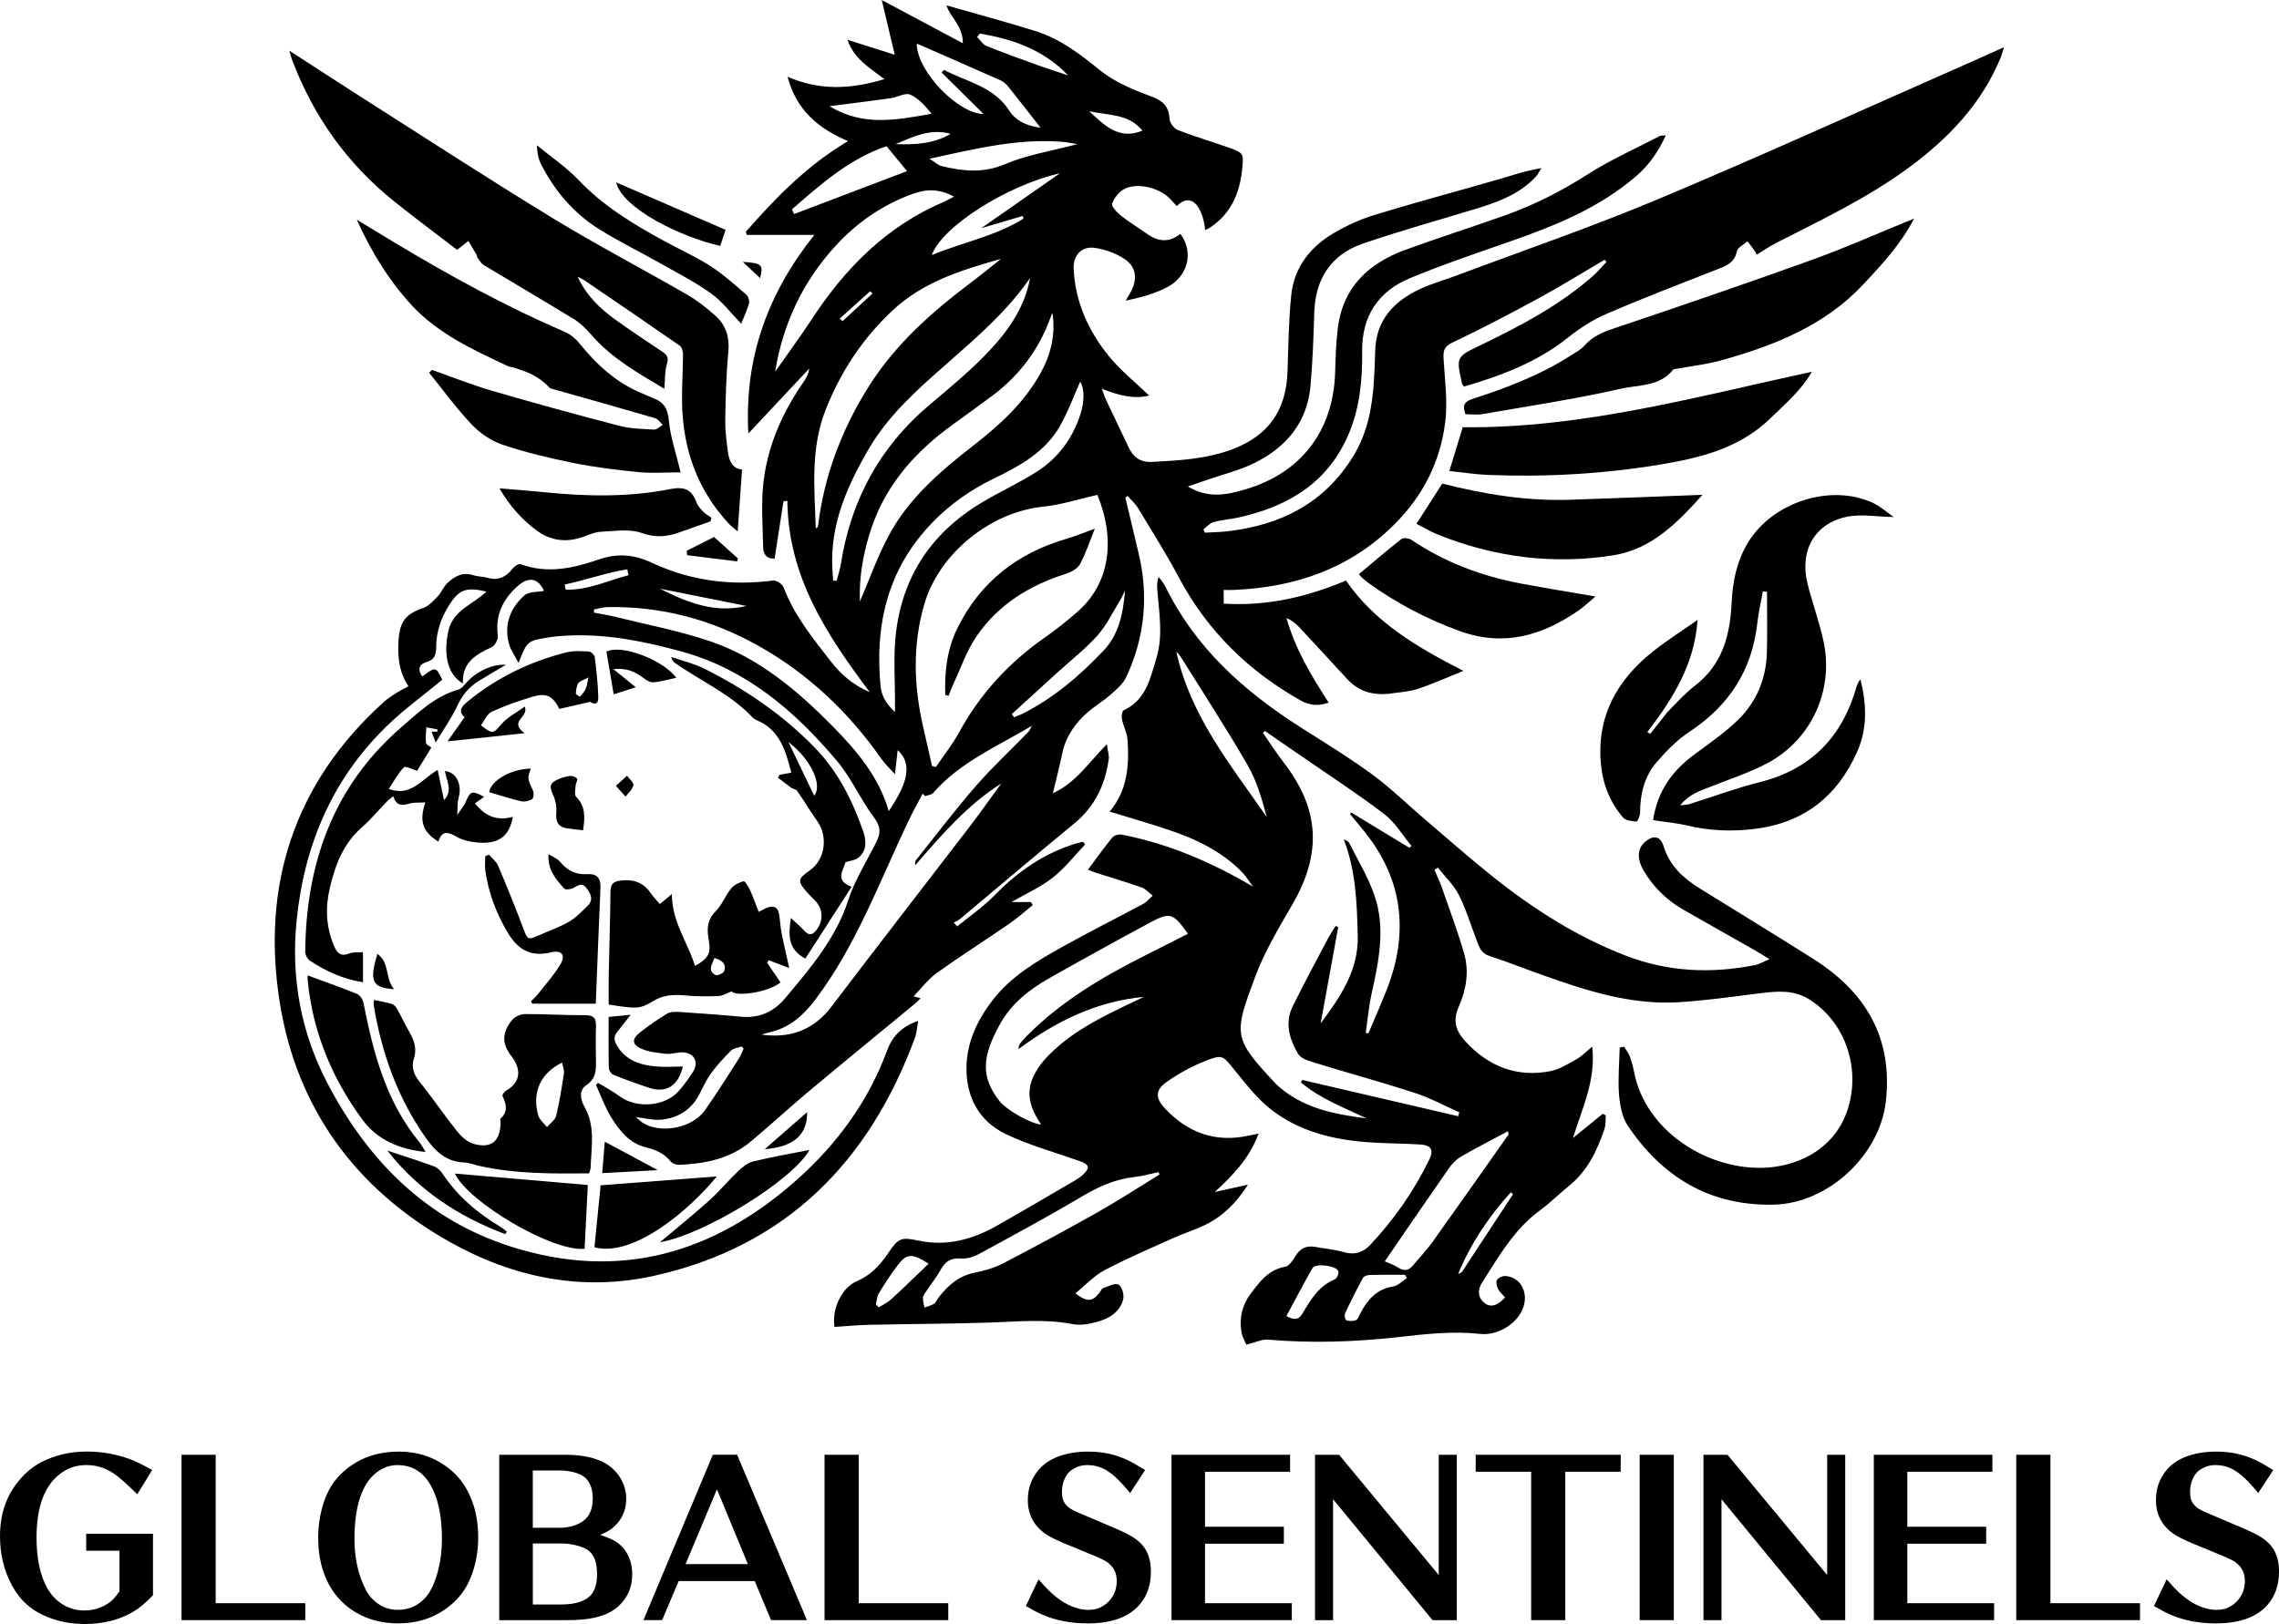
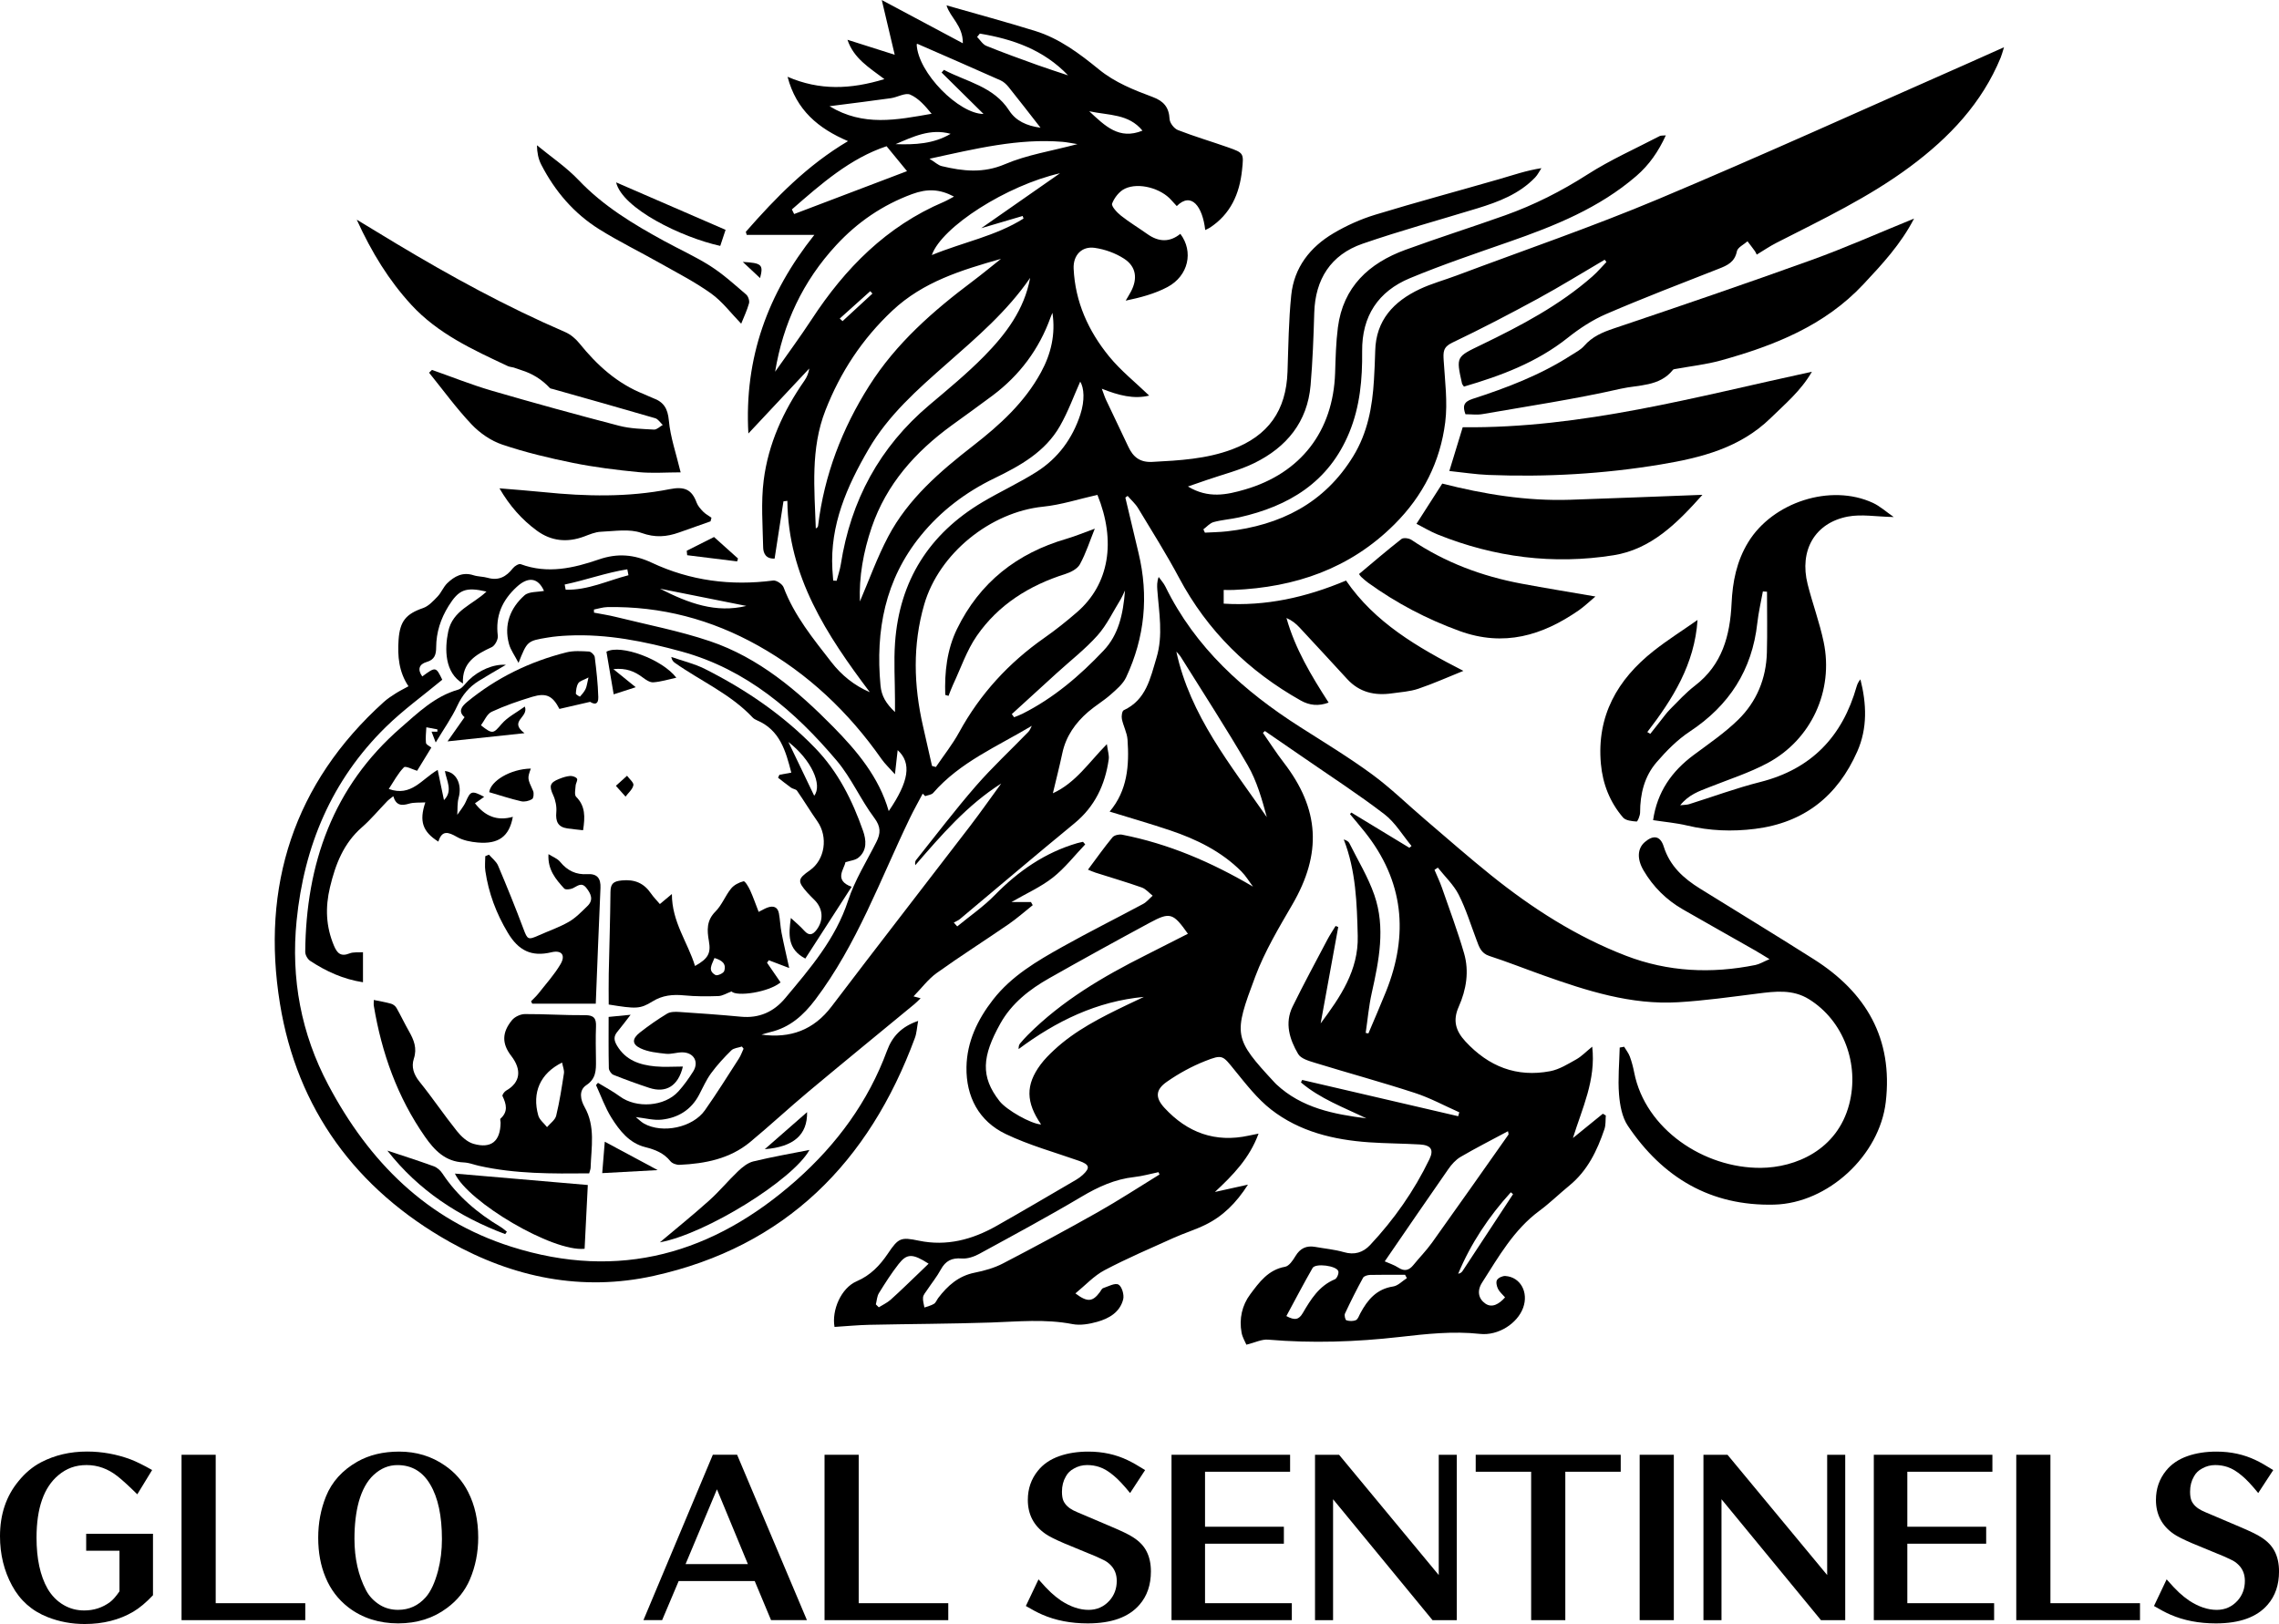
<svg xmlns="http://www.w3.org/2000/svg" id="Livello_2" data-name="Livello 2" viewBox="0 0 739.91 527.41">
  <g id="Livello_1-2" data-name="Livello 1">
    <g>
      <g>
        <path d="M365.37,161.63c1.42,5.99,2.83,11.97,4.27,17.95,3.35,13.92,2.04,27.43-4.02,40.37-1.03,2.21-3.18,3.99-5.08,5.67-2.26,2-4.92,3.56-7.21,5.53-4.17,3.59-7.25,7.92-8.43,13.45-.9,4.24-1.98,8.45-3.07,13.02,7.42-3.39,11.62-9.95,17.53-15.95.29,2.24.79,3.64.6,4.94-1.17,8.26-4.5,15.33-11.14,20.78-12.48,10.25-24.78,20.73-37.17,31.09-.58.48-1.33.76-1.99,1.13.37.42.75.83,1.12,1.25,4.09-3.37,8.51-6.4,12.19-10.17,7.62-7.78,16.23-13.77,26.73-16.86.62-.18,1.27-.29,1.91-.44l.72.83c-3.47,3.63-6.6,7.7-10.51,10.78-3.89,3.06-8.56,5.13-13.42,7.94h6.31c.19.34.39.68.58,1.02-2.6,2.07-5.09,4.29-7.82,6.17-7.75,5.34-15.71,10.39-23.36,15.87-2.75,1.97-4.85,4.84-7.52,7.58,1.11.3,1.56.42,2.3.62-.78.75-1.37,1.39-2.04,1.93-11.41,9.42-22.87,18.77-34.22,28.26-6.46,5.4-12.62,11.14-19.1,16.51-6.59,5.45-14.59,7.01-22.88,7.39-1,.05-2.39-.43-2.98-1.16-2.17-2.71-4.98-3.78-8.26-4.61-5.1-1.29-8.27-5.34-10.89-9.52-2.06-3.29-3.37-7.05-5.01-10.61.21-.24.42-.49.63-.73,2.37,1.46,4.86,2.75,7.09,4.4,5.37,3.97,14.52,3.36,19.01-1.6,1.8-1.99,3.38-4.21,4.81-6.48,1.95-3.1.23-6.16-3.47-6.22-1.78-.03-3.6.66-5.34.47-2.8-.31-5.78-.59-8.27-1.77-2.85-1.35-2.79-3.11-.22-5.14,2.82-2.21,5.78-4.28,8.84-6.13,1.04-.63,2.59-.63,3.89-.55,6.71.44,13.42.92,20.11,1.55,5.88.55,10.61-1.57,14.3-5.98,8.13-9.72,16.38-19.25,20.46-31.74,2.17-6.64,6.01-12.74,9.18-19.03,1.42-2.82,1.48-4.95-.69-7.84-4.42-5.89-7.41-12.91-12.13-18.51-13.63-16.16-29.37-29.7-50.36-35.48-12.03-3.31-24.23-5.79-36.83-5.21-2.24.1-4.48.28-6.69.65-6.66,1.1-6.66,1.14-9.48,8.23-1.25-2.43-2.57-4.19-3.1-6.15-1.7-6.25.4-11.65,5.03-15.78,1.44-1.29,4.27-1.03,6.34-1.45-1.94-4.34-5.15-4.72-8.86-1.29-4.76,4.4-6.94,9.39-6.14,15.86.15,1.17-.92,3.21-1.96,3.69-5.12,2.37-9.72,4.96-9.36,11.82-5.98-3.51-5.96-11.2-4.78-16.87,1.46-6.98,8.03-8.76,12.42-12.99-6.81-1.58-9-.62-12.32,4.71-2.56,4.12-3.98,8.54-4.01,13.36-.01,2.35-.46,4.04-3.1,4.8-2.49.72-3,2.5-1.41,4.69,4.36-3.21,4.43-3.2,6.49,1.07-6.14,5.1-12.71,9.82-18.41,15.43-17.5,17.23-26.45,38.51-28.88,62.8-1.89,18.86,1.46,36.71,10.3,53.38,13.2,24.89,31.92,43.8,59.43,52.53,35.09,11.14,65.65,2.23,92.55-21.63,13.11-11.64,23.29-25.46,29.41-42.05,1.67-4.54,4.63-7.8,10.1-9.66-.4,2.2-.47,3.95-1.05,5.52-14.92,40.39-42.02,67.8-84.8,77.28-23.24,5.15-45.57.58-66.24-11.03-30.44-17.11-49.57-43.22-55.11-77.39-6.17-38.01,4.43-71.53,33.73-97.96,1.16-1.05,2.49-1.92,3.81-2.76,1.21-.78,2.52-1.42,4.19-2.34-3.13-4.65-3.59-9.8-3.21-15.15.43-5.97,2.4-8.34,7.95-10.25,1.8-.62,3.32-2.3,4.71-3.75,1.22-1.27,1.88-3.1,3.14-4.32,2.32-2.23,5-3.73,8.5-2.59,1.48.48,3.13.41,4.63.84,3.55,1.01,6.03-.35,8.17-3.1.55-.71,1.93-1.56,2.55-1.33,8.71,3.24,17.16,1.29,25.38-1.54,6.04-2.08,11.43-1.63,17.16,1.06,12.5,5.87,25.7,7.58,39.42,5.79,1.05-.14,2.98,1.15,3.38,2.2,3.47,9.21,9.62,16.7,15.52,24.3,3.26,4.2,7.43,7.62,12.48,9.76-13.97-18.54-26.54-37.6-26.77-62.14-.42.06-.84.11-1.27.17-.96,6.18-1.91,12.36-2.87,18.58-2.94.14-3.68-1.84-3.72-3.65-.15-7.25-.73-14.6.17-21.75,1.49-11.84,6.38-22.56,13.22-32.36.8-1.15,1.36-2.46,1.58-3.97-6.45,6.89-12.9,13.77-19.77,21.11-1.38-24.57,6.31-45.53,21.42-64.51h-21.96c-.1-.33-.2-.66-.29-.99,9.7-11.06,19.9-21.59,33.18-29.45-9.66-4.12-16.78-10.05-19.63-20.9,10.42,4.5,20.43,4.11,31.44.76-4.97-3.77-9.96-6.71-11.99-12.78,5.1,1.62,9.77,3.1,15.34,4.87-1.58-6.67-2.87-12.14-4.2-17.77,8.74,4.66,17.13,9.14,26.32,14.04.06-5.76-4.12-8.35-5.3-12.31,9.76,2.8,19.34,5.38,28.81,8.32,7.85,2.44,14.39,7.36,20.64,12.46,5.28,4.31,11.38,6.7,17.56,9.01,3.49,1.31,5.22,3.33,5.41,7.13.06,1.27,1.47,3.09,2.69,3.57,5.32,2.08,10.81,3.69,16.2,5.59,5.24,1.85,5.22,1.91,4.63,7.44-.82,7.72-3.72,14.27-10.45,18.68-.45.29-.96.49-1.5.76-.86-7.6-4.47-12.54-9.24-7.78-.59-.64-1.2-1.27-1.77-1.93-3.3-3.79-10.49-5.86-15.05-3.73-1.81.85-3.45,2.94-4.17,4.84-.32.85,1.58,2.91,2.87,3.93,2.72,2.16,5.72,3.95,8.56,5.97q5.67,4.04,10.72-.06c4.35,5.73,2.67,13.63-4.18,17.28-4.09,2.17-8.68,3.4-13.56,4.41.57-.98,1.18-1.95,1.71-2.95,2.21-4.19,1.72-8.11-2.23-10.67-2.79-1.81-6.23-3.05-9.53-3.52-4.22-.61-7.04,2.4-6.85,6.73.49,10.83,4.8,20.3,11.52,28.53,3.77,4.62,8.55,8.42,13.01,12.72-4.97,1.22-9.92-.06-15.38-2.23.62,1.65.93,2.68,1.39,3.65,2.39,5.07,4.84,10.12,7.22,15.2,1.57,3.34,3.76,5.13,7.83,4.91,8.76-.46,17.48-.94,25.81-4.05,11.81-4.41,17.61-12.62,18.04-25.23.28-8.3.37-16.63,1.21-24.87.92-8.98,6.12-15.61,13.71-20.1,4.21-2.49,8.81-4.57,13.49-6,13.4-4.09,26.94-7.71,40.4-11.6,4.38-1.26,8.68-2.78,13.62-3.54-.67,1.01-1.2,2.14-2.02,3-5.15,5.39-11.86,7.93-18.78,10.05-12.43,3.81-24.99,7.25-37.27,11.49-10.33,3.57-15.36,11.57-15.68,22.39-.23,7.85-.52,15.72-1.19,23.55-1.02,11.96-7.81,20.14-18.21,25.26-4.88,2.41-10.3,3.72-15.47,5.52-1.84.64-3.68,1.27-6.14,2.12,6.6,4,12.61,2.7,18.53.97,18.14-5.29,28.62-18.96,29.25-37.81.16-4.94.27-9.9.9-14.79,1.7-13.18,10.06-20.89,21.92-25.23,10.73-3.93,21.63-7.37,32.39-11.21,9.42-3.36,18.26-7.84,26.74-13.27,7.43-4.76,15.59-8.38,23.44-12.47.43-.22,1.03-.12,1.98-.22-2.43,5.31-5.44,9.62-9.56,13.18-12.07,10.43-26.51,16.22-41.31,21.38-10.8,3.77-21.66,7.44-32.21,11.82-10.28,4.27-15.63,12.31-15.51,23.74.1,9.02-.69,17.92-4.19,26.41-6.63,16.1-19.59,23.9-35.77,27.53-2.73.61-5.57.79-8.27,1.53-1.23.34-2.22,1.54-3.32,2.35.17.36.33.72.5,1.08,2.4-.14,4.81-.16,7.2-.43,17.31-1.97,31.57-9.07,40.95-24.38,4.66-7.6,6.22-16.03,6.73-24.75.18-3.14.34-6.28.41-9.43.22-10.02,6.03-16.11,14.46-20.1,3.84-1.81,8-2.93,11.99-4.43,21.84-8.2,43.95-15.77,65.44-24.8,33.82-14.21,67.22-29.41,100.8-44.2,3.57-1.57,7.12-3.18,11.46-5.12-.52,1.62-.73,2.52-1.08,3.36-6.1,14.81-16.67,25.94-29.28,35.33-13.49,10.05-28.64,17.22-43.53,24.83-2.16,1.1-4.18,2.49-6.4,3.83-.1-.2-.28-.71-.58-1.13-.78-1.09-1.6-2.14-2.41-3.2-1.2,1.07-3.2,1.99-3.45,3.25-.69,3.48-3.04,4.56-5.86,5.66-12.22,4.79-24.49,9.5-36.54,14.69-4.46,1.92-8.69,4.7-12.5,7.73-10.07,8.02-21.72,12.35-33.71,15.86-.37-.55-.56-.72-.61-.92-2.01-8.96-1.89-8.71,6.35-12.7,12.73-6.16,25.26-12.74,35.99-22.18,1.62-1.43,3.03-3.1,4.53-4.66-.19-.25-.38-.49-.57-.74-7.22,4.23-14.34,8.65-21.69,12.65-9.16,4.98-18.41,9.81-27.83,14.3-2.99,1.42-2.91,3.13-2.75,5.76.41,6.69,1.33,13.51.5,20.09-1.61,12.78-7.19,23.86-16.46,33.11-14.49,14.47-32.28,20.49-52.25,21.33-.99.04-1.99,0-3.21,0v4.45c13.62.85,26.58-1.97,39.72-7.5,9.32,13.61,23.1,21.64,38.1,29.33-4.88,1.96-9.68,4.13-14.65,5.81-2.73.92-5.72,1.09-8.61,1.5-5.54.79-10.49-.34-14.43-4.61-5.16-5.6-10.31-11.22-15.51-16.79-1.15-1.24-2.48-2.32-4.24-3.08,2.8,9.96,7.98,18.62,13.69,27.47-3.26,1.23-6.23.92-9.05-.67-16.94-9.53-30.29-22.57-39.5-39.84-4.11-7.71-8.79-15.13-13.31-22.62-.89-1.48-2.26-2.66-3.4-3.99-.24.18-.49.36-.73.54ZM356.29,160.71c-5.94,1.33-11.73,3.24-17.66,3.84-17.07,1.75-33.77,15.17-38.57,31.76-3.8,13.12-3.41,26.33-.39,39.54.98,4.3,1.95,8.6,2.92,12.9.42.11.84.23,1.26.34,2.53-3.74,5.38-7.31,7.54-11.26,6.81-12.46,16.1-22.57,27.69-30.69,3.67-2.57,7.19-5.38,10.58-8.32,10.48-9.08,12.75-23.03,6.63-38.12ZM247.23,336c9.36,1.29,16.95-1.48,22.76-9.15,14.86-19.58,29.95-38.99,44.9-58.5,3.49-4.56,6.78-9.26,10.17-13.9-11.11,7.04-19.46,16.8-27.9,26.53-.12-.71-.06-1.29.25-1.67,6.43-8.04,12.65-16.26,19.4-24.02,5.36-6.16,11.38-11.74,17.07-17.62.5-.52.75-1.29,1.11-1.95-11.23,6.72-23.33,11.79-32.02,21.79-.54.62-1.71.7-2.59,1.04-.27-.27-.54-.54-.81-.81-1.4,2.66-2.89,5.28-4.19,7.99-9.62,19.95-17.13,40.97-30.68,58.91-3.89,5.15-8.3,9.06-14.64,10.55-.95.23-1.89.54-2.83.81ZM325,84.06c-12.85,3.66-25.27,7.42-35.28,16.82-9.82,9.23-16.87,19.97-21.72,32.36-4.91,12.52-3.57,25.47-3.14,38.37.59-.28.71-.59.75-.91,2-16.41,7.75-31.43,16.57-45.38,8.75-13.83,20.76-24.34,33.66-34.02,3.11-2.34,6.11-4.83,9.16-7.25ZM341.69,101.59c-.21.51-.45,1.01-.63,1.53-3.72,10.32-10.02,18.74-18.77,25.31-4.4,3.3-8.88,6.49-13.32,9.72-11.78,8.58-21.17,19.08-25.96,33.09-2.72,7.97-4.16,16.2-3.83,24.09,2.93-6.81,5.56-14.21,9.19-21.08,6.48-12.28,16.87-21.18,27.62-29.54,8.67-6.75,16.66-14.01,21.99-23.81,3.29-6.03,4.75-12.42,3.71-19.3ZM290.56,251.45c-1.77-1.99-3.24-3.35-4.37-4.96-10.66-15.23-23.85-27.74-40.08-36.83-15.16-8.49-31.48-12.83-48.94-12.5-1.45.03-2.89.51-4.34.79,0,.34.01.67.02,1.01,2.36.46,4.75.81,7.08,1.39,10.2,2.54,20.6,4.52,30.53,7.87,15.88,5.36,28.47,16.06,40.01,27.78,7.74,7.86,14.92,16.38,18.07,27.41,6.53-9.56,7.54-15.59,2.9-19.8-.28,2.53-.54,4.8-.88,7.84ZM290.57,231.25c0-1.86,0-2.96,0-4.06-.01-6.15-.41-12.33.02-18.45,1.43-20.14,11.07-35.37,28.39-45.67,5.77-3.43,11.92-6.25,17.58-9.84,6.93-4.4,11.63-10.78,14.19-18.62,1.49-4.58,1.23-8.62-.04-10.68-2.04,4.55-3.9,9.73-6.59,14.44-4.78,8.37-12.86,12.87-21.23,16.93-9.31,4.5-17.42,10.61-23.96,18.66-11.59,14.27-14.72,30.79-13.06,48.66.32,3.42,1.77,5.84,4.7,8.63ZM334.45,90.24c-7.48,10.9-17.36,19.34-27.14,27.95-9.41,8.29-18.87,16.6-25.32,27.7-7.04,12.1-12.54,24.57-11.75,38.98.07,1.23.18,2.45.27,3.68.37.02.74.04,1.11.06.46-1.78,1.08-3.53,1.36-5.33,3.24-20.76,12.58-38.09,28.71-51.72,6.08-5.14,12.26-10.23,17.83-15.89,7.03-7.15,13.05-15.12,14.93-25.43ZM251.63,120.76c3.98-5.68,8.11-11.27,11.91-17.07,10.85-16.59,24.29-30.22,42.86-38.12,1.07-.46,2.07-1.07,3.33-1.73-4.64-2.44-8.62-2.65-13.63-.8-9.54,3.53-17.68,9.07-24.61,16.57-10.81,11.69-17.27,25.46-19.84,41.15ZM337.83,41.49c-3.75-4.8-7.02-9.05-10.38-13.23-.69-.85-1.58-1.7-2.56-2.14-8.98-4.01-18-7.93-27.01-11.87-.06-.03-.18.08-.27.12.38,9.31,13.77,22.65,21.71,22.64-4.59-4.53-9.1-8.99-13.62-13.46.26-.29.51-.57.77-.86,7.36,3.9,16.12,5.34,21.18,13.22,2.12,3.3,5.62,4.96,10.19,5.57ZM257.1,68.02c.24.5.49.99.73,1.49,12.16-4.62,24.33-9.24,36.65-13.93-2.37-2.89-4.35-5.3-6.64-8.09-11.75,3.89-21.24,12.21-30.74,20.52ZM344.14,56.27c-17.23,3.92-38.39,17.37-41.61,26.56,10.23-4.21,20.74-6.15,29.77-11.85-.09-.28-.19-.56-.28-.84-4.37,1.29-8.74,2.58-13.45,3.97,8.73-6.09,17.15-11.97,25.57-17.84ZM301.78,51.56c1.79,1.1,2.79,2.11,3.97,2.39,6.87,1.64,13.44,2.4,20.53-.63,7.14-3.05,15.07-4.26,23.53-6.52-2.22-.34-3.53-.63-4.86-.74-14.3-1.16-28.07,2.19-43.18,5.5ZM328.49,231.9c.25.34.5.69.76,1.03.9-.37,1.83-.69,2.7-1.13,10.14-5.1,18.64-12.37,26.36-20.54,4.82-5.11,6.33-11.66,6.94-19.5-.75,1.55-1.02,2.24-1.4,2.85-2.45,3.96-4.47,8.31-7.52,11.74-4,4.48-8.83,8.22-13.29,12.29-4.85,4.42-9.69,8.84-14.54,13.27ZM269.31,34.49c11,6.69,21.86,4.44,33.15,2.46-2.03-2.48-4.19-5.02-6.94-6.22-1.62-.71-4.14.86-6.29,1.16-6.28.89-12.57,1.65-19.92,2.6ZM206.41,362.77c1,.8,1.76,1.61,2.69,2.13,5.99,3.33,15.8,1.3,19.76-4.33,3.86-5.48,7.41-11.17,11.04-16.81.63-.98,1.02-2.12,1.51-3.18-.18-.24-.36-.48-.54-.71-1.17.4-2.65.47-3.44,1.25-2.36,2.32-4.63,4.78-6.58,7.45-1.57,2.15-2.65,4.65-3.91,7.03-2.57,4.87-6.82,7.42-12.06,8.01-2.64.3-5.4-.49-8.47-.83ZM318.12,10.91c-.3.36-.6.73-.89,1.09.99.99,1.8,2.4,2.99,2.89,5.48,2.23,11.06,4.23,16.62,6.24,3.28,1.18,6.61,2.23,9.92,3.34-7.91-8.3-17.9-11.77-28.64-13.56ZM353.63,36.13c5.19,4.81,9.68,9.37,17.29,6.3-4.49-5.5-10.87-4.92-17.29-6.3ZM242.31,196.78c-9.05-1.81-18.1-3.62-28.04-5.6,9.39,4.81,18.2,7.98,28.04,5.6ZM204.04,186.81c-.12-.64-.25-1.28-.37-1.92-6.89,1.08-13.52,3.52-20.34,4.94.11.56.21,1.11.32,1.67,7.14.24,13.62-2.95,20.39-4.69ZM308.63,43.46c-6.54-1.82-12.17.92-17.85,3.35,6.22.22,12.34-.07,17.85-3.35ZM272.64,103.45c.3.28.6.56.91.84,3.23-2.98,6.47-5.97,9.7-8.95-.24-.26-.47-.52-.71-.78-3.3,2.96-6.6,5.93-9.9,8.89Z" />
        <path d="M353.24,282.41c2.79-3.74,5.24-7.21,7.94-10.48.57-.69,2.12-1.05,3.08-.87,15.14,2.96,29.05,8.94,42.55,16.88-1.26-1.66-2.34-3.5-3.8-4.96-6.5-6.5-14.55-10.43-23.13-13.32-6.36-2.14-12.81-3.99-19.62-6.09,5.79-6.82,6.4-15.01,5.81-23.38-.16-2.25-1.37-4.41-1.83-6.67-.19-.91.05-2.62.6-2.87,7.3-3.39,8.62-10.38,10.63-17.02,2.22-7.35.81-14.71.27-22.07-.09-1.3-.14-2.6.44-4.19.74,1.04,1.63,2,2.18,3.13,9.72,19.86,25.44,33.93,43.72,45.59,7.85,5.01,15.85,9.86,23.35,15.36,6.11,4.48,11.57,9.86,17.36,14.79,7.07,6.04,14.06,12.18,21.31,18.01,13.37,10.74,27.71,19.94,43.78,26.13,13.66,5.26,27.76,5.89,42.04,3.01,1.33-.27,2.55-1.04,4.58-1.9-2.07-1.25-3.36-2.08-4.68-2.83-7.8-4.44-15.63-8.84-23.42-13.31-5.37-3.08-9.66-7.33-12.79-12.66-2.23-3.8-1.97-7.18.41-9.23,2.78-2.39,5.04-2.03,6.13,1.46,1.99,6.35,6.46,10.36,11.82,13.68,12.3,7.63,24.66,15.15,36.88,22.9,17,10.77,25.8,25.76,23.39,46.4-2.03,17.34-18.73,32.86-36.2,33.31-20.68.53-36.24-8.81-47.53-25.59-1.89-2.8-2.59-6.73-2.87-10.21-.4-5.03.1-10.14.22-15.21.48-.09.96-.17,1.44-.26.63,1.06,1.43,2.05,1.85,3.19.62,1.68,1.07,3.43,1.42,5.19,3.6,18.36,22.6,31.1,41.13,30.95,11.19-.09,24.78-5.75,28.67-20.66,3.39-13.01-1.8-27.12-13.06-34.11-5.26-3.27-10.93-2.56-16.68-1.83-8.57,1.08-17.14,2.3-25.75,2.81-15.35.92-29.71-3.71-43.93-8.77-5.82-2.07-11.56-4.36-17.42-6.26-2.75-.89-3.34-3.03-4.17-5.23-1.86-4.92-3.41-10.01-5.78-14.68-1.65-3.23-4.47-5.87-6.76-8.77-.36.24-.72.48-1.09.72.81,1.93,1.72,3.82,2.41,5.78,2.46,7.07,5.09,14.09,7.18,21.27,1.73,5.91.74,11.86-1.73,17.42-1.96,4.41-1.02,7.79,2.18,11.25,7.54,8.16,16.62,11.75,27.55,9.66,2.96-.57,5.75-2.33,8.45-3.84,1.73-.97,3.15-2.48,5.17-4.12,1.25,10.91-3.31,20.09-6.26,29.67,3.24-2.63,6.48-5.26,9.71-7.89.32.19.64.38.96.57-.13,1.48.02,3.05-.44,4.42-2.36,6.98-5.49,13.51-11.38,18.33-3.3,2.7-6.36,5.71-9.78,8.24-8.28,6.13-13.19,14.87-18.57,23.28-1.74,2.72-1.17,5.28,1.08,6.83,2.15,1.48,4.43.17,6.38-2.03-.81-.95-1.78-1.74-2.29-2.76-.42-.85-.73-2.22-.32-2.89.44-.73,1.8-1.35,2.71-1.29,4.89.33,7.6,5.28,5.77,10.31-1.86,5.13-8.11,9.14-14.02,8.49-8.78-.96-17.38.01-26.1,1-14.16,1.61-28.41,2.09-42.68.87-2.06-.18-4.22.94-7.05,1.64-.4-.97-1.28-2.37-1.56-3.89-.85-4.52.15-8.92,2.81-12.48,2.89-3.87,5.82-7.97,11.31-8.94,1.29-.23,2.53-2.06,3.34-3.42,1.53-2.58,3.59-3.55,6.47-3.03,3.09.56,6.26.83,9.26,1.7,3.47,1.01,6.26.12,8.55-2.32,7.8-8.33,14.29-17.59,19.25-27.87,1.5-3.11.46-4.57-3.14-4.78-5.49-.32-11-.32-16.48-.7-11.49-.8-22.54-3.45-31.76-10.62-4.52-3.52-8.16-8.26-11.83-12.76-3.93-4.83-3.86-5.29-9.7-2.97-4.33,1.72-8.52,4.02-12.34,6.69-3.73,2.6-3.82,5.18-.76,8.5,7.42,8.03,16.47,11.37,27.36,8.99.85-.19,1.7-.35,3.17-.65-2.95,8.03-8.31,13.48-14.17,18.95,3.27-.72,6.54-1.45,10.73-2.38-3.87,6.06-8.2,10.28-13.83,13.04-3.31,1.63-6.89,2.71-10.26,4.23-7.54,3.4-15.17,6.66-22.48,10.52-3.46,1.83-6.25,4.92-9.45,7.53,3.9,2.95,5.6,2.75,7.95-.43.33-.45.61-1.13,1.06-1.28,1.67-.56,3.85-1.77,4.97-1.15,1.11.61,1.9,3.32,1.53,4.78-1.06,4.22-4.63,6.26-8.5,7.33-2.54.71-5.44,1.21-7.96.72-8.85-1.72-17.66-.81-26.52-.51-13.13.43-26.27.46-39.4.74-3.76.08-7.52.45-11.34.69-.96-5.43,2.13-12.65,7.2-14.83,4.49-1.93,7.52-5.13,10.14-9.01,3.42-5.09,4.2-5.39,10.03-4.17,9.05,1.88,17.34-.35,25.16-4.76,8.69-4.91,17.28-9.99,25.91-15.02.77-.45,1.51-.99,2.16-1.59,2.49-2.31,2.16-3.36-1.11-4.52-8.01-2.82-16.29-5.1-23.91-8.75-8.73-4.18-12.9-12.14-12.74-21.73.14-8.18,3.56-15.39,8.59-21.86,6.03-7.76,14.29-12.57,22.61-17.23,8.61-4.82,17.45-9.23,26.15-13.9,1.17-.63,2.07-1.78,3.1-2.68-1.17-.91-2.21-2.19-3.53-2.66-4.96-1.75-10.03-3.23-15.04-4.83-.73-.23-1.43-.56-2.42-.96ZM410.65,237.43c-.21.19-.42.38-.63.56,2.23,3.2,4.34,6.51,6.72,9.6,11.72,15.17,12.49,29.58,2.82,46.2-4.39,7.55-8.95,15.18-12,23.31-7.14,19.02-7.14,20.05,6.34,34.55.15.16.31.33.47.48,8.25,7.72,18.63,9.71,29.25,11.07-7.32-3.55-15.01-6.36-21.25-11.68.13-.27.27-.53.4-.8,16.88,3.93,33.77,7.86,50.65,11.78.12-.42.24-.85.36-1.27-4.79-2.12-9.45-4.67-14.4-6.28-10.76-3.51-21.69-6.48-32.51-9.81-1.95-.6-4.52-1.34-5.4-2.84-2.78-4.73-4.45-10.01-1.81-15.4,3.6-7.34,7.5-14.54,11.31-21.78.8-1.51,1.76-2.93,2.65-4.4.29.11.57.22.86.33-1.9,10.44-3.81,20.88-5.71,31.31,6.35-8.52,12.32-17.19,12.04-28.4-.27-10.58-.57-21.18-4.54-31.34.89.3,1.53.64,1.8,1.17,2.79,5.6,6.11,11.03,8.14,16.9,3.66,10.58,1.5,21.25-.86,31.84-.95,4.24-1.32,8.61-1.96,12.92.29.06.59.11.88.17,1.91-4.53,3.88-9.02,5.71-13.58,7.46-18.59,5.78-35.99-6.92-51.9-1.56-1.95-3.18-3.84-4.77-5.76l.45-.49c6.28,3.81,12.56,7.63,18.84,11.44.23-.2.46-.4.69-.6-2.9-3.48-5.3-7.62-8.81-10.31-8.44-6.47-17.39-12.26-26.14-18.32-4.21-2.92-8.44-5.8-12.67-8.71ZM371.4,323.75c-15.35,1.42-28.54,7.9-40.7,16.95,0-.92.16-1.45.5-1.84.79-.95,1.62-1.86,2.49-2.74,11.08-11.12,24.4-18.95,38.29-25.92,4.56-2.29,9.09-4.61,13.69-6.95-4.77-6.75-5.78-7.14-12.3-3.63-10.96,5.91-21.87,11.92-32.71,18.06-6.42,3.63-12.23,8.18-15.88,14.72-5.94,10.64-6.53,17.21-.26,25.21,2.26,2.87,10.17,7.39,13.49,7.57-4.96-7.22-5.07-12.84-.18-19.44,1.26-1.7,2.79-3.23,4.34-4.68,6.91-6.45,15.25-10.62,23.65-14.67,1.85-.89,3.71-1.76,5.57-2.64ZM376.45,381.43c-.11-.25-.22-.5-.33-.76-2.62.54-5.21,1.29-7.86,1.58-6.28.69-11.74,3.19-17.14,6.4-10.89,6.46-22.04,12.47-33.15,18.53-1.7.93-3.85,1.67-5.72,1.52-3.25-.25-5.26.76-6.8,3.59-1.28,2.36-3,4.47-4.49,6.71-.5.74-1.19,1.51-1.28,2.33-.12,1.07.27,2.19.45,3.29,1.05-.38,2.18-.62,3.11-1.2.61-.38.9-1.26,1.37-1.89,3.06-4.01,6.61-7.18,11.84-8.22,3.16-.63,6.39-1.54,9.22-3.02,10.34-5.37,20.6-10.9,30.75-16.63,6.81-3.85,13.37-8.14,20.04-12.24ZM449.57,409.64c1.41.63,3.05,1.14,4.43,2.04,2.03,1.32,3.49.86,4.9-.88,1.98-2.44,4.2-4.69,6.02-7.23,8.34-11.66,16.57-23.39,24.83-35.11.08-.12-.05-.38-.16-1.09-5.24,2.81-10.39,5.42-15.37,8.33-1.58.92-2.95,2.46-4.01,3.99-6.91,9.9-13.71,19.88-20.64,29.96ZM381.92,211.63c4.49,20.82,17.68,36.84,29.37,53.75-1.58-5.84-3.24-11.73-6.21-16.87-6.9-11.92-14.43-23.48-21.72-35.17-.39-.63-.96-1.15-1.44-1.72ZM456.76,415.07c-.2-.36-.4-.72-.59-1.07-3.78,0-7.56-.05-11.34.04-.79.02-1.98.35-2.29.92-2.09,3.81-4.04,7.7-5.88,11.64-.27.57.1,2.07.48,2.18.95.3,2.19.33,3.07-.06.67-.3,1-1.4,1.42-2.18,2.35-4.4,5.27-7.93,10.69-8.75,1.58-.24,2.97-1.77,4.45-2.71ZM417.63,427.4c2.8,1.52,4.09,1.16,5.34-.98,2.59-4.42,5.28-8.83,10.42-10.96.66-.27,1.34-1.88,1.12-2.61-.54-1.81-7.42-2.7-8.36-1.06-2.93,5.09-5.64,10.31-8.51,15.61ZM284.35,423.6c.32.32.64.64.96.96,1.29-.81,2.73-1.46,3.85-2.46,3.2-2.87,6.27-5.89,9.38-8.86.95-.91,1.9-1.83,2.95-2.85-5.2-3.33-7.04-3.35-9.76.14-2.33,2.98-4.38,6.2-6.37,9.42-.64,1.03-.68,2.42-1,3.65ZM491.24,387.82c-.24-.2-.49-.41-.73-.61-7.15,7.87-12.98,16.6-17.09,26.45.73-.13,1.16-.48,1.44-.92,5.47-8.3,10.92-16.61,16.37-24.92Z" />
        <path d="M614.8,167.91c-5.71-.11-10.48-1-14.92-.14-10.69,2.07-15.76,11-13.01,21.94,1.59,6.3,3.88,12.44,5.21,18.79,3.3,15.78-4.01,31.73-18.24,39.33-5.98,3.19-12.55,5.29-18.89,7.81-3.28,1.3-6.65,2.39-9.45,5.88,1.47-.17,2.23-.14,2.91-.36,7.7-2.41,15.29-5.23,23.1-7.2,16.65-4.21,26.67-14.81,31.27-31.02.23-.81.62-1.58,1.23-2.32,2,7.93,2.34,15.83-1.02,23.43-6.39,14.45-17.2,23.12-33.18,25.13-7.47.94-14.74.65-22.04-1.08-3.56-.85-7.25-1.16-11.07-1.75,1.33-9.17,6.05-15.87,13.19-21.17,4.94-3.67,10.08-7.18,14.45-11.45,5.97-5.85,9.07-13.33,9.3-21.77.18-6.59.04-13.19.04-19.79-.45-.03-.9-.06-1.34-.1-.61,3.41-1.42,6.79-1.8,10.23-1.68,15.29-9.13,26.82-21.94,35.28-4.04,2.67-7.59,6.28-10.77,9.97-3.94,4.56-5.35,10.25-5.35,16.29,0,1.04-.81,2.99-1.13,2.96-1.52-.12-3.54-.3-4.41-1.31-4.27-4.97-6.6-10.89-7.19-17.44-1.4-15.55,5.34-27.37,17.16-36.69,4.45-3.51,9.27-6.55,14.22-10.02-.96,14.38-8.04,25.64-16.31,36.4.32.19.65.39.97.58,1.02-1.3,2.03-2.6,3.07-3.89,1.12-1.4,2.16-2.89,3.42-4.16,2.59-2.61,5.11-5.36,8.01-7.59,8.86-6.79,11.39-16.27,11.89-26.71.33-7.03,1.62-13.68,5.4-19.88,7.93-12.99,26.74-19.15,40.5-12.77,2.3,1.07,4.26,2.87,6.72,4.57Z" />
-         <path d="M93.92,16.44c7.96,5.15,15.61,10.16,23.32,15.07,20.72,13.18,41.31,26.59,62.27,39.38,14.24,8.69,29.06,16.42,43.52,24.76,3.36,1.94,6.5,4.4,9.38,7.02,3.31,3.02,4.5,6.87,4.06,11.55-.7,7.37-.87,14.79-1.01,22.2-.06,3.23.39,6.49.78,9.71.38,3.11,1.2,6.03,4.68,6.31-.48,6.79-.94,13.33-1.42,20.15-.89-.77-2-1.59-2.93-2.58-10.28-11.05-14.87-24.34-15.13-39.23-.09-5.26.29-10.52.31-15.78,0-.95-.42-2.3-1.13-2.79-10.3-7.17-20.68-14.22-31.05-21.29-.42-.29-.91-.47-2.05-1.05,2.98,6.32,7.37,10.39,12.26,13.93,4.91,3.55,9.98,6.87,15,10.26,1.46.98,2.48,1.72,1.78,4-.78,2.51-.61,5.31-.87,8.21-8.41-5.04-16.94-9.81-23.53-17.33-1.69-1.92-3.53-3.88-5.68-5.2-9.74-5.99-19.63-11.74-29.42-17.65-.91-.55-1.46-1.69-2.15-2.58-.12-.15-.01-.47-.12-.65-.89-1.54-1.81-3.07-2.72-4.6-1.14.89-2.27,1.79-3.67,2.88-6.56-5.04-13.48-10.19-20.22-15.57-15.37-12.26-26.38-27.71-33.33-46.08-.35-.91-.57-1.87-.92-3.05Z" />
        <path d="M140.25,120.13c6.43,2.26,12.78,4.81,19.31,6.72,13.75,4.01,27.58,7.81,41.44,11.42,3.65.95,7.54,1.03,11.34,1.24.91.05,1.88-.98,2.83-1.51-.81-.75-1.5-1.91-2.45-2.18-11.07-3.24-22.18-6.35-33.27-9.49-.32-.09-.74-.11-.95-.33-2.56-2.75-5.63-4.67-9.21-5.78-.84-.26-1.66-.61-2.51-.86-.63-.19-1.34-.19-1.92-.47-11.29-5.3-22.69-10.5-31.33-19.91-7.26-7.91-12.85-16.97-17.71-27.64,4.75,2.88,8.78,5.34,12.83,7.77,17.71,10.63,35.8,20.52,54.79,28.71,1.76.76,3.44,2.15,4.65,3.66,5.72,7.09,12.27,13.07,20.87,16.48,1.04.41,2.04.95,3.09,1.34,3.41,1.24,4.75,3.36,5.1,7.24.49,5.41,2.35,10.69,3.83,16.86-4.66,0-9.24.36-13.74-.08-7.1-.69-14.23-1.58-21.22-2.99-7.74-1.57-15.47-3.42-22.94-5.94-3.67-1.23-7.28-3.72-9.96-6.55-4.97-5.25-9.25-11.16-13.81-16.8.32-.3.63-.61.95-.92Z" />
        <path d="M621.44,70.96c-4.34,8.4-10.37,14.84-16.4,21.3-12.62,13.52-29.03,19.99-46.28,24.78-4.89,1.36-10,1.9-15,2.82-.21.04-.49.1-.61.25-4.35,5.49-11.19,4.83-16.91,6.13-14.85,3.38-29.95,5.64-44.96,8.25-1.73.3-3.56.04-5.5.04-.87-2.44-.77-3.99,2.27-4.97,11.12-3.6,22.03-7.75,31.93-14.12,1.5-.97,3.21-1.81,4.35-3.12,2.62-3.01,5.91-4.41,9.64-5.66,21.45-7.23,42.88-14.54,64.17-22.22,11.06-3.99,21.82-8.79,33.32-13.47Z" />
        <path d="M588.27,120.71c-3.59,6.22-8.69,10.45-13.4,15.06-9.94,9.7-22.51,12.87-35.64,15.06-18.56,3.09-37.22,4.15-56,3.41-4.12-.16-8.23-.82-12.68-1.28,1.55-5.07,3-9.83,4.34-14.21,38.74.42,75.59-9.86,113.38-18.03Z" />
        <path d="M191.29,381.06c-12.05.11-24.02.21-35.83-2.46-1.64-.37-3.26-1.02-4.91-1.09-5.94-.24-9.46-3.89-12.58-8.36-8.95-12.84-14.04-27.16-16.6-42.48-.09-.53-.01-1.09-.01-1.92,2.02.42,3.85.71,5.62,1.22.67.19,1.41.76,1.75,1.37,1.42,2.49,2.64,5.1,4.06,7.59,1.59,2.8,2.69,5.49,1.57,8.89-.86,2.62-.07,5.11,1.83,7.46,4.22,5.23,7.98,10.83,12.18,16.08,1.38,1.73,3.33,3.53,5.36,4.11,5.79,1.65,8.72-.85,8.8-6.88,0-.45-.24-1.12-.03-1.31,2.54-2.28,1.89-4.72.64-7.34-.16-.34.61-1.43,1.18-1.75,4.69-2.66,5.11-6.82,1.65-11.29-3.1-4.01-2.99-7.64.26-11.6.89-1.09,2.75-1.96,4.17-1.97,6.5-.04,13.01.42,19.51.36,2.9-.03,3.7,1.02,3.59,3.69-.15,3.7-.05,7.41-.01,11.11.03,3.07.03,5.83-3.13,7.92-2.57,1.7-1.85,4.83-.58,7.08,3.6,6.35,2.18,13.09,1.97,19.74-.02.53-.26,1.05-.47,1.83ZM182.48,345.08c-7.08,3.5-9.82,9.72-7.72,17.19.4,1.41,1.86,2.52,2.84,3.77,1.03-1.22,2.63-2.31,2.97-3.7,1.1-4.53,1.81-9.16,2.52-13.78.15-1.01-.35-2.12-.6-3.48Z" />
        <path d="M214.26,293.58c1.2-1,2.19-1.82,3.88-3.24-.01,9.09,5.14,15.64,7.51,23.37,4.32-2.41,5.2-4.16,4.5-8.11-.61-3.47-.8-6.65,2.12-9.56,2.09-2.08,3.19-5.12,5.07-7.45.95-1.18,2.6-2.03,4.08-2.39.46-.11,1.61,1.81,2.13,2.95,1,2.19,1.78,4.49,2.76,6.99,1.24-.62,1.98-1.07,2.78-1.37,1.9-.72,3.4-.32,3.8,1.87.39,2.08.44,4.22.85,6.3.76,3.87,1.67,7.71,2.49,11.43-1.82-.69-4.22-1.61-6.62-2.52-.19.27-.39.53-.58.8,1.47,2.13,2.93,4.27,4.39,6.39-3.89,3.24-14.27,4.71-15.92,2.94-1.59.59-2.91,1.45-4.25,1.5-3.69.13-7.42.14-11.09-.22-3.7-.36-7.05-.06-10.31,1.96-4.04,2.5-5.35,2.44-14.22,1.01,0-3.29-.06-6.62.01-9.95.18-8.87.48-17.73.56-26.6.03-2.7.94-3.48,3.68-3.75,4.19-.41,7.17.87,9.49,4.25.8,1.17,1.82,2.18,2.87,3.42ZM231.96,311.13c-.79,2.08-2.34,4.07.36,5.53.58.31,2.57-.59,2.8-1.3.8-2.46-.85-3.54-3.15-4.24Z" />
        <path d="M552.72,160.7c-8.23,9.23-16.63,17.67-28.85,19.62-19.53,3.12-38.66.68-57.07-6.72-2.37-.95-4.58-2.3-6.92-3.49,2.81-4.38,5.49-8.57,8.37-13.06,13.47,3.43,27.36,5.73,41.56,5.25,14-.47,28-1.04,42.91-1.6Z" />
        <path d="M141.47,241.15c-.65-1.69-.96-2.51-1.36-3.53h1.89c0-.35.04-.74,0-.75-1.19-.25-2.38-.46-3.58-.68-.07,1.69-.32,3.41-.12,5.06.08.61,1.22,1.09,1.74,1.52-1.37,2.24-3.04,4.96-4.62,7.55-1.36-.39-3.74-1.68-4.28-1.13-1.94,1.96-3.27,4.54-4.92,7.03,7.32,2.63,10.68-3.2,15.88-6.19.75,3.6,1.37,6.59,2.04,9.81,3-2.99.82-6.29.31-9.44,3.79.36,5.63,4.43,4.45,8.69-.48,1.75-.31,3.68-.44,5.53.94-1.41,2.1-2.73,2.77-4.26,1.53-3.5,1.92-3.7,5.96-1.59-.51.37-.91.67-1.31.95-.45.31-.9.62-1.67,1.15,3.21,4.16,7.14,5.86,12.29,4.4-1.16,6.4-4.64,8.92-11.39,8.34-2.3-.2-4.79-.68-6.75-1.81-2.81-1.61-4.86-2.3-6.04,1.52-5.1-3.21-6.29-6.6-4.23-12.74-1.9.12-3.68-.05-5.26.41-2.4.71-4.23.68-5.14-2.41-.84.68-1.46,1.08-1.96,1.6-2.74,2.82-5.25,5.88-8.2,8.46-5.98,5.22-8.59,11.97-10.39,19.48-1.58,6.62-1.32,12.77,1.28,18.98,1.04,2.49,2.25,3.66,5.08,2.52,1.24-.5,2.78-.27,4.35-.38v9.75c-6.41-.99-11.98-3.54-17.15-6.95-.84-.55-1.61-1.94-1.6-2.93.24-28.55,9.02-53.66,31.02-72.77,5.52-4.8,11.05-10.22,18.6-12.36,1.34-.38,2.35-2.01,3.46-3.1,3.23-3.18,8.04-5.28,12.07-4.98-3.16,1.87-6.04,3.5-8.84,5.25-3.11,1.94-5.31,4.56-6.9,7.99-1.81,3.91-4.35,7.47-7.07,12.01Z" />
        <path d="M441.23,186.42c4.63-3.87,9.12-7.74,13.78-11.38.64-.5,2.42-.26,3.23.28,10.88,7.34,22.89,11.82,35.71,14.22,7.78,1.46,15.59,2.72,24.03,4.18-2.03,1.7-3.62,3.24-5.4,4.48-11.85,8.22-24.33,11.95-38.72,6.72-10.66-3.88-20.5-9.05-29.65-15.65-.82-.59-1.57-1.27-2.31-1.95-.31-.29-.52-.69-.66-.9Z" />
        <path d="M274.48,280c-.37,2.25-3.87,5.85,2.01,8-5.19,8.04-10.13,15.7-15.03,23.3-5.86-3.05-5.43-7.84-4.7-13.18,1.45,1.36,3.01,2.63,4.33,4.11,1.58,1.77,2.77,1.4,4.03-.27,2.34-3.1,2.11-6.87-.64-9.64-.79-.8-1.6-1.57-2.35-2.41-3.29-3.73-3.21-4.46.81-7.27,4.91-3.44,5.98-10.85,2.43-15.91-2.28-3.25-4.33-6.66-6.6-9.93-.36-.53-1.36-.57-1.95-1-1.44-1.03-2.81-2.15-4.21-3.23.15-.32.3-.64.44-.95,1.23-.22,2.47-.45,3.86-.7-1.81-7.01-3.67-13.81-11.13-16.99-.51-.22-1.04-.51-1.41-.9-7.17-7.65-16.8-11.8-25.19-17.72-.53-.38-1.03-.81-1.24-1.96,3.64,1.27,7.47,2.16,10.89,3.88,13.28,6.69,25.45,14.97,35.86,25.74,7.43,7.69,12.04,16.96,15.51,26.85,1.02,2.9,1.41,6.35-1.5,8.71-1.06.86-2.71.98-4.24,1.48ZM255.96,240.96c2.82,5.89,5.66,11.8,8.38,17.46,2.75-3.45-.88-11.64-8.38-17.46Z" />
        <path d="M230.69,169.31c-3.41,1.21-6.82,2.42-10.23,3.62-4.04,1.43-7.74,1.74-12.18.15-3.94-1.42-8.76-.57-13.18-.39-1.85.07-3.7.89-5.48,1.55-5.46,2.03-10.64,1.52-15.32-1.91-4.9-3.59-8.85-8.08-12.14-13.74,5.15.44,9.78.77,14.4,1.24,13.67,1.4,27.36,1.7,40.86-.97,4.78-.95,7.17.07,8.75,4.37.41,1.11,1.31,2.1,2.16,2.97.76.77,1.77,1.29,2.66,1.93-.1.4-.21.79-.31,1.19Z" />
-         <path d="M99.88,316.77c5.57,2.06,10.83,3.89,15.99,6,.96.39,1.91,1.78,2.12,2.85,3.2,16.27,7.32,32.15,18.19,45.34.68.83,1.16,1.83,1.98,3.15-8.59-.88-15.71-3.98-20.48-10.46-9.93-13.5-16.2-28.61-17.8-45.47-.04-.43,0-.87,0-1.41Z" />
        <path d="M193.41,325.96h-20.61c-.13-.26-.26-.53-.39-.79.78-.81,1.64-1.57,2.34-2.45,2.47-3.16,5.22-6.17,7.23-9.6,1.73-2.96.34-4.65-2.96-3.86-6.47,1.54-10.67-.52-14.17-6.37-3.77-6.31-6.21-12.85-7.27-20-.24-1.58-.03-3.23-.03-4.84.4-.16.8-.33,1.2-.49,1,1.17,2.37,2.19,2.95,3.54,2.88,6.8,5.66,13.65,8.25,20.57,1.29,3.44,1.46,3.67,4.94,2.11,3.26-1.46,6.69-2.63,9.77-4.4,2.26-1.3,4.16-3.29,6.06-5.14,2.08-2.01,1.13-4-.37-5.9-1.55-1.96-2.86-.59-4.36.12-.81.38-2.39.56-2.81.1-2.74-3-5.42-6.12-5.11-11.17,1.29.83,2.89,1.4,3.81,2.53,2.33,2.85,5.16,4.2,8.8,3.97,3.2-.2,4.41,1.36,4.27,4.49-.56,12.44-1.02,24.89-1.53,37.6Z" />
        <path d="M145.29,240.78c2.06-2.92,3.7-5.26,5.54-7.87-2.2-1.87-.95-3.5.87-4.99,9.49-7.81,20.29-13.06,32.16-16.05,2.34-.59,4.91-.41,7.36-.28.68.04,1.78,1.1,1.87,1.79.54,4.31,1.03,8.65,1.15,12.99.07,2.34-1.08,2.57-2.64,1.56-3.83.88-6.95,1.6-9.98,2.3-2.19-4.27-4.28-5.3-8.8-3.94-4.49,1.36-8.96,2.9-13.2,4.87-1.52.71-2.35,2.9-3.47,4.39,3.83,3.03,4.01,2.7,6.72-.45,1.93-2.24,4.8-3.66,7.52-5.64,1.38,3.57-5.37,4.67-.11,8.65-8.86.94-16.51,1.76-24.98,2.66ZM191.06,220.01c-1.66.89-2.84,1.14-3.3,1.86-.6.93-.73,2.22-.8,3.37-.02.32,1.3,1.04,1.34.99.69-.76,1.39-1.57,1.82-2.48.4-.85.49-1.86.94-3.73Z" />
        <path d="M190.84,384.84c-.35,6.97-.7,13.87-1.04,20.71-10.4,1.08-37.85-15.21-42.11-24.42,14.1,1.21,28.42,2.44,43.14,3.71Z" />
        <path d="M240.63,105.12c-3.29-3.39-6.09-7.17-9.72-9.78-5.24-3.76-11.06-6.73-16.7-9.92-6.53-3.7-13.3-6.99-19.65-10.96-8.24-5.15-14.41-12.38-18.85-21.02-.94-1.83-1.34-3.93-1.38-6.26,4.55,3.75,9.52,7.09,13.55,11.33,8.03,8.45,17.76,14.3,27.82,19.79,5.01,2.74,10.26,5.1,15.05,8.17,4.11,2.64,7.78,5.99,11.52,9.19.66.57,1.14,2.02.91,2.85-.64,2.31-1.7,4.51-2.54,6.62Z" />
-         <path d="M192.99,405.06c.67-6.74,1.35-13.5,2.01-20.12,12.91-.99,25.65-1.96,37.73-2.89-9.08,11.14-27.24,26.38-39.74,23.01Z" />
+         <path d="M192.99,405.06Z" />
        <path d="M214.23,403.46c5.19-4.38,10.73-8.84,16.02-13.59,3.32-2.98,6.18-6.47,9.42-9.55,1.39-1.32,3.11-2.7,4.9-3.14,6.16-1.49,12.41-2.58,18.23-3.73-5.29,9.67-33.55,27.26-48.57,30.01Z" />
        <path d="M200.04,59.23c11.73,5.09,23.58,10.23,35.53,15.41-.58,1.74-1.15,3.49-1.73,5.22-12.51-2.76-31.74-12.09-33.81-20.63Z" />
        <path d="M164.02,400.79c-15.06-5.66-28.15-14.2-38.26-27.12,5.03,1.68,10.1,3.28,15.08,5.09,1.08.39,2.14,1.35,2.78,2.32,4.87,7.37,11.41,12.89,18.91,17.38.73.43,1.36,1.02,2.04,1.54-.18.26-.36.52-.55.78Z" />
        <path d="M221.71,346.37c-1.5,6.31-5.48,8.72-10.93,6.92-3.92-1.29-7.8-2.7-11.63-4.23-.69-.28-1.46-1.4-1.48-2.15-.13-5.47-.07-10.94-.07-16.66,2.24-.22,4.29-.42,7.14-.7-1.69,2.17-2.95,3.88-4.3,5.51-1.24,1.5-1.16,2.76-.13,4.5,2.84,4.8,7.39,6.28,12.42,6.76,2.93.28,5.91.05,8.98.05Z" />
        <path d="M219.58,220.09c-2.55.55-4.99,1.32-7.47,1.5-1.13.08-2.47-.84-3.49-1.61-2.57-1.93-5.3-3.1-9.48-2.68,2.6,2.11,4.6,3.74,7.25,5.88-2.65.86-4.65,1.5-7.15,2.31-.84-4.94-1.6-9.41-2.35-13.85,4.7-2.5,18.15,2.5,22.69,8.45Z" />
        <path d="M189.3,269.63c-1.8-.21-3.44-.36-5.07-.59-3.1-.44-3.89-2.28-3.62-5.26.16-1.8-.23-3.85-.99-5.5-1.38-3-1.18-4.1,1.93-5.33,1.13-.45,2.34-.86,3.54-.95.76-.05,1.9.32,2.24.88.3.49-.41,1.5-.45,2.3-.07,1.22-.46,2.95.17,3.58,3.01,3.02,2.93,6.54,2.25,10.87Z" />
        <path d="M158.83,257.27c.43-3.58,6.79-7.53,13.51-7.67-1.16,3.24-1.09,3.2.74,7.27.33.74.16,2.36-.34,2.66-.98.59-2.44.94-3.53.69-3.45-.79-6.82-1.91-10.38-2.95Z" />
        <path d="M213.5,380c-6.28.34-11.87.65-17.98.98.3-3.75.57-7.03.83-10.2,5.44,2.92,10.89,5.85,17.16,9.21Z" />
        <path d="M239.33,182.32c-5.41-.67-10.82-1.34-16.23-2.01l-.14-1.45c3.32-1.67,6.65-3.35,8.86-4.46,2.92,2.62,5.35,4.8,7.78,6.98-.09.31-.18.62-.27.94Z" />
        <path d="M248.29,373.21c4.41-3.86,8.81-7.72,13.74-12.03.14,7.36-4.36,11.29-13.74,12.03Z" />
-         <path d="M127.94,321.24c-7.16-.44-8.09-2.63-5.41-11.44,4.12,2.83,2.37,7.91,5.41,11.44Z" />
        <path d="M199.95,255.21c1.5-1.36,2.57-2.32,3.63-3.28.74,1.03,2.23,2.22,2.06,3.07-.27,1.35-1.65,2.49-2.55,3.71-.86-.96-1.72-1.93-3.13-3.51Z" />
        <path d="M241.16,85.06c6.16.35,6.75.88,5.61,5.25" />
        <path d="M306.89,225.69c-.25-7.39.54-14.69,3.82-21.43,7.35-15.09,19.44-24.59,35.48-29.26,2.97-.87,5.85-2.08,9.25-3.31-1.63,4.05-2.88,8-4.83,11.56-.81,1.49-2.96,2.6-4.73,3.16-11.7,3.69-21.71,9.95-28.72,20.05-3.33,4.79-5.23,10.57-7.75,15.92-.55,1.17-.97,2.41-1.46,3.61-.35-.1-.71-.21-1.06-.31Z" />
      </g>
      <g>
        <path d="M44.57,485.28c-2.74-2.7-4.88-4.65-6.42-5.86-3.07-2.42-6.42-3.63-10.04-3.63s-6.53,1.09-9.14,3.28c-4.74,3.95-7.11,10.72-7.11,20.3,0,6.84,1.19,12.35,3.56,16.53,1.35,2.32,3.12,4.12,5.3,5.37,2,1.16,4.21,1.74,6.63,1.74,3.12,0,5.91-.91,8.37-2.72.93-.7,1.95-1.86,3.07-3.49v-13.18h-10.81v-5.51h21.69v19.95c-2.23,2.37-4.37,4.16-6.42,5.37-4.51,2.65-9.77,3.98-15.76,3.98-4.23,0-8.23-.74-12-2.23-5.12-2-8.97-5.42-11.58-10.25-2.6-4.79-3.91-10.14-3.91-16.04,0-7.07,2-13.02,6-17.86,2.14-2.65,4.58-4.7,7.32-6.14,4.46-2.32,9.44-3.49,14.93-3.49,4.88,0,9.63.86,14.23,2.58,1.81.7,4.12,1.84,6.91,3.42l-4.81,7.88Z" />
        <path d="M58.94,472.45h11.09v48.2h29.08v5.51h-40.17v-53.71Z" />
        <path d="M144.45,475.94c3.25,2.23,5.77,5.09,7.53,8.58,2.19,4.28,3.28,9.21,3.28,14.79,0,4.88-.91,9.44-2.72,13.67-1.58,3.67-4.05,6.74-7.39,9.21-4.46,3.35-9.77,5.02-15.9,5.02s-11.67-1.74-16.18-5.23c-3.3-2.56-5.77-5.81-7.39-9.76-1.58-3.77-2.37-8.04-2.37-12.83s.84-9.21,2.51-13.39c1.91-4.74,5.3-8.51,10.18-11.3,3.86-2.19,8.39-3.28,13.6-3.28,5.58,0,10.53,1.51,14.86,4.53ZM121.29,479.01c-2.14,2-3.74,4.91-4.81,8.72-.93,3.44-1.4,7.44-1.4,12,0,6.37,1.26,11.95,3.77,16.74,1.02,1.95,2.56,3.56,4.6,4.81,1.72,1.02,3.65,1.53,5.79,1.53,3.58,0,6.58-1.37,9-4.11,1.63-1.86,2.95-4.72,3.98-8.58.84-3.25,1.26-6.67,1.26-10.25,0-7.58-1.26-13.48-3.77-17.72-2.46-4.23-6.02-6.35-10.67-6.35-2.88,0-5.46,1.07-7.74,3.21Z" />
-         <path d="M162.1,472.45h21.41c5.49,0,9.83.93,13.04,2.79,2.14,1.26,3.81,2.93,5.02,5.02,1.16,2,1.74,4.18,1.74,6.56,0,3.07-.98,5.72-2.93,7.95-1.02,1.16-2.16,2.07-3.42,2.72-.56.28-1.26.6-2.09.98,2.09.7,3.63,1.33,4.6,1.88,1.95,1.16,3.42,2.72,4.39,4.67.93,1.86,1.4,3.93,1.4,6.21,0,3.72-1.16,6.86-3.49,9.42-2.05,2.28-4.91,3.84-8.58,4.67-2.37.56-5.39.84-9.07.84h-22.04v-53.71ZM181.63,496.16c2.46,0,4.67-.51,6.63-1.53,2.79-1.44,4.18-4.09,4.18-7.95,0-3.07-.84-5.35-2.51-6.84-.93-.79-2.26-1.4-3.98-1.81-1.44-.33-2.95-.49-4.53-.49h-8.44v18.62h8.65ZM182.33,521.06c3.53,0,6.28-.65,8.23-1.95,2.19-1.4,3.28-4.02,3.28-7.88s-.95-6.3-2.86-7.74c-1.02-.74-2.49-1.33-4.39-1.74-1.44-.33-2.95-.49-4.53-.49h-9.07v19.81h9.35Z" />
        <path d="M220.34,513.46l-5.37,12.69h-6.07l22.53-53.71h7.88l22.67,53.71h-11.65l-5.3-12.69h-24.69ZM232.76,483.68l-10.18,24.27h20.23l-10.04-24.27Z" />
        <path d="M267.7,472.45h11.09v48.2h29.08v5.51h-40.17v-53.71Z" />
        <path d="M366.89,484.86c-2.09-2.56-3.81-4.39-5.16-5.51-1.67-1.44-3.28-2.42-4.81-2.93-1.26-.42-2.58-.63-3.98-.63-1.53,0-2.95.37-4.25,1.12-1.16.6-2.05,1.46-2.65,2.58-.84,1.44-1.26,3.09-1.26,4.95,0,1.26.16,2.26.49,3,.6,1.26,1.67,2.28,3.21,3.07.65.33,1.6.74,2.86,1.26l9.35,3.98c3.53,1.49,5.93,2.65,7.18,3.49,2.05,1.3,3.51,2.84,4.39,4.6.93,1.81,1.4,3.98,1.4,6.49,0,4.37-1.23,7.97-3.7,10.81-3.49,4.05-9.09,6.07-16.81,6.07-5.49,0-10.42-.95-14.79-2.86-1.4-.6-3.16-1.53-5.3-2.79l4.11-8.65c1.67,1.91,3.02,3.34,4.05,4.29,1.02.95,2.12,1.82,3.28,2.62,3.07,2,6.04,3,8.93,3,2.7,0,4.95-1,6.77-3,1.58-1.77,2.37-3.91,2.37-6.42,0-2.09-.67-3.81-2.02-5.16-.74-.74-1.53-1.3-2.37-1.67-.56-.28-1.3-.63-2.23-1.05l-10.46-4.32c-2.93-1.26-4.95-2.28-6.07-3.07-3.81-2.65-5.72-6.32-5.72-11.02,0-3.63,1.09-6.79,3.28-9.49,1.72-2.14,4.05-3.72,6.97-4.74,2.79-.98,5.93-1.46,9.42-1.46,4.65,0,8.9.93,12.76,2.79,1.39.65,3.28,1.72,5.65,3.21l-4.88,7.46Z" />
        <path d="M380.35,472.45h38.5v5.51h-27.62v17.86h25.6v5.51h-25.6v19.32h28.18v5.51h-39.06v-53.71Z" />
        <path d="M465.09,526.16l-32.29-39.27v39.27h-5.86v-53.71h7.81l32.36,39.06v-39.06h5.86v53.71h-7.88Z" />
        <path d="M508.2,526.16h-11.09v-48.2h-18v-5.51h47.08v5.51h-17.99v48.2Z" />
        <path d="M532.34,472.45h11.09v53.71h-11.09v-53.71Z" />
        <path d="M591.2,526.16l-32.29-39.27v39.27h-5.86v-53.71h7.81l32.36,39.06v-39.06h5.86v53.71h-7.88Z" />
        <path d="M608.36,472.45h38.5v5.51h-27.62v17.86h25.6v5.51h-25.6v19.32h28.18v5.51h-39.06v-53.71Z" />
        <path d="M654.61,472.45h11.09v48.2h29.08v5.51h-40.17v-53.71Z" />
        <path d="M733.15,484.86c-2.09-2.56-3.81-4.39-5.16-5.51-1.67-1.44-3.28-2.42-4.81-2.93-1.26-.42-2.58-.63-3.98-.63-1.53,0-2.95.37-4.25,1.12-1.16.6-2.05,1.46-2.65,2.58-.84,1.44-1.26,3.09-1.26,4.95,0,1.26.16,2.26.49,3,.6,1.26,1.67,2.28,3.21,3.07.65.33,1.6.74,2.86,1.26l9.35,3.98c3.53,1.49,5.93,2.65,7.18,3.49,2.05,1.3,3.51,2.84,4.39,4.6.93,1.81,1.4,3.98,1.4,6.49,0,4.37-1.23,7.97-3.7,10.81-3.49,4.05-9.09,6.07-16.81,6.07-5.49,0-10.42-.95-14.79-2.86-1.4-.6-3.16-1.53-5.3-2.79l4.11-8.65c1.67,1.91,3.02,3.34,4.05,4.29,1.02.95,2.12,1.82,3.28,2.62,3.07,2,6.04,3,8.93,3,2.7,0,4.95-1,6.77-3,1.58-1.77,2.37-3.91,2.37-6.42,0-2.09-.67-3.81-2.02-5.16-.74-.74-1.53-1.3-2.37-1.67-.56-.28-1.3-.63-2.23-1.05l-10.46-4.32c-2.93-1.26-4.95-2.28-6.07-3.07-3.81-2.65-5.72-6.32-5.72-11.02,0-3.63,1.09-6.79,3.28-9.49,1.72-2.14,4.05-3.72,6.97-4.74,2.79-.98,5.93-1.46,9.42-1.46,4.65,0,8.9.93,12.76,2.79,1.39.65,3.28,1.72,5.65,3.21l-4.88,7.46Z" />
      </g>
    </g>
  </g>
</svg>